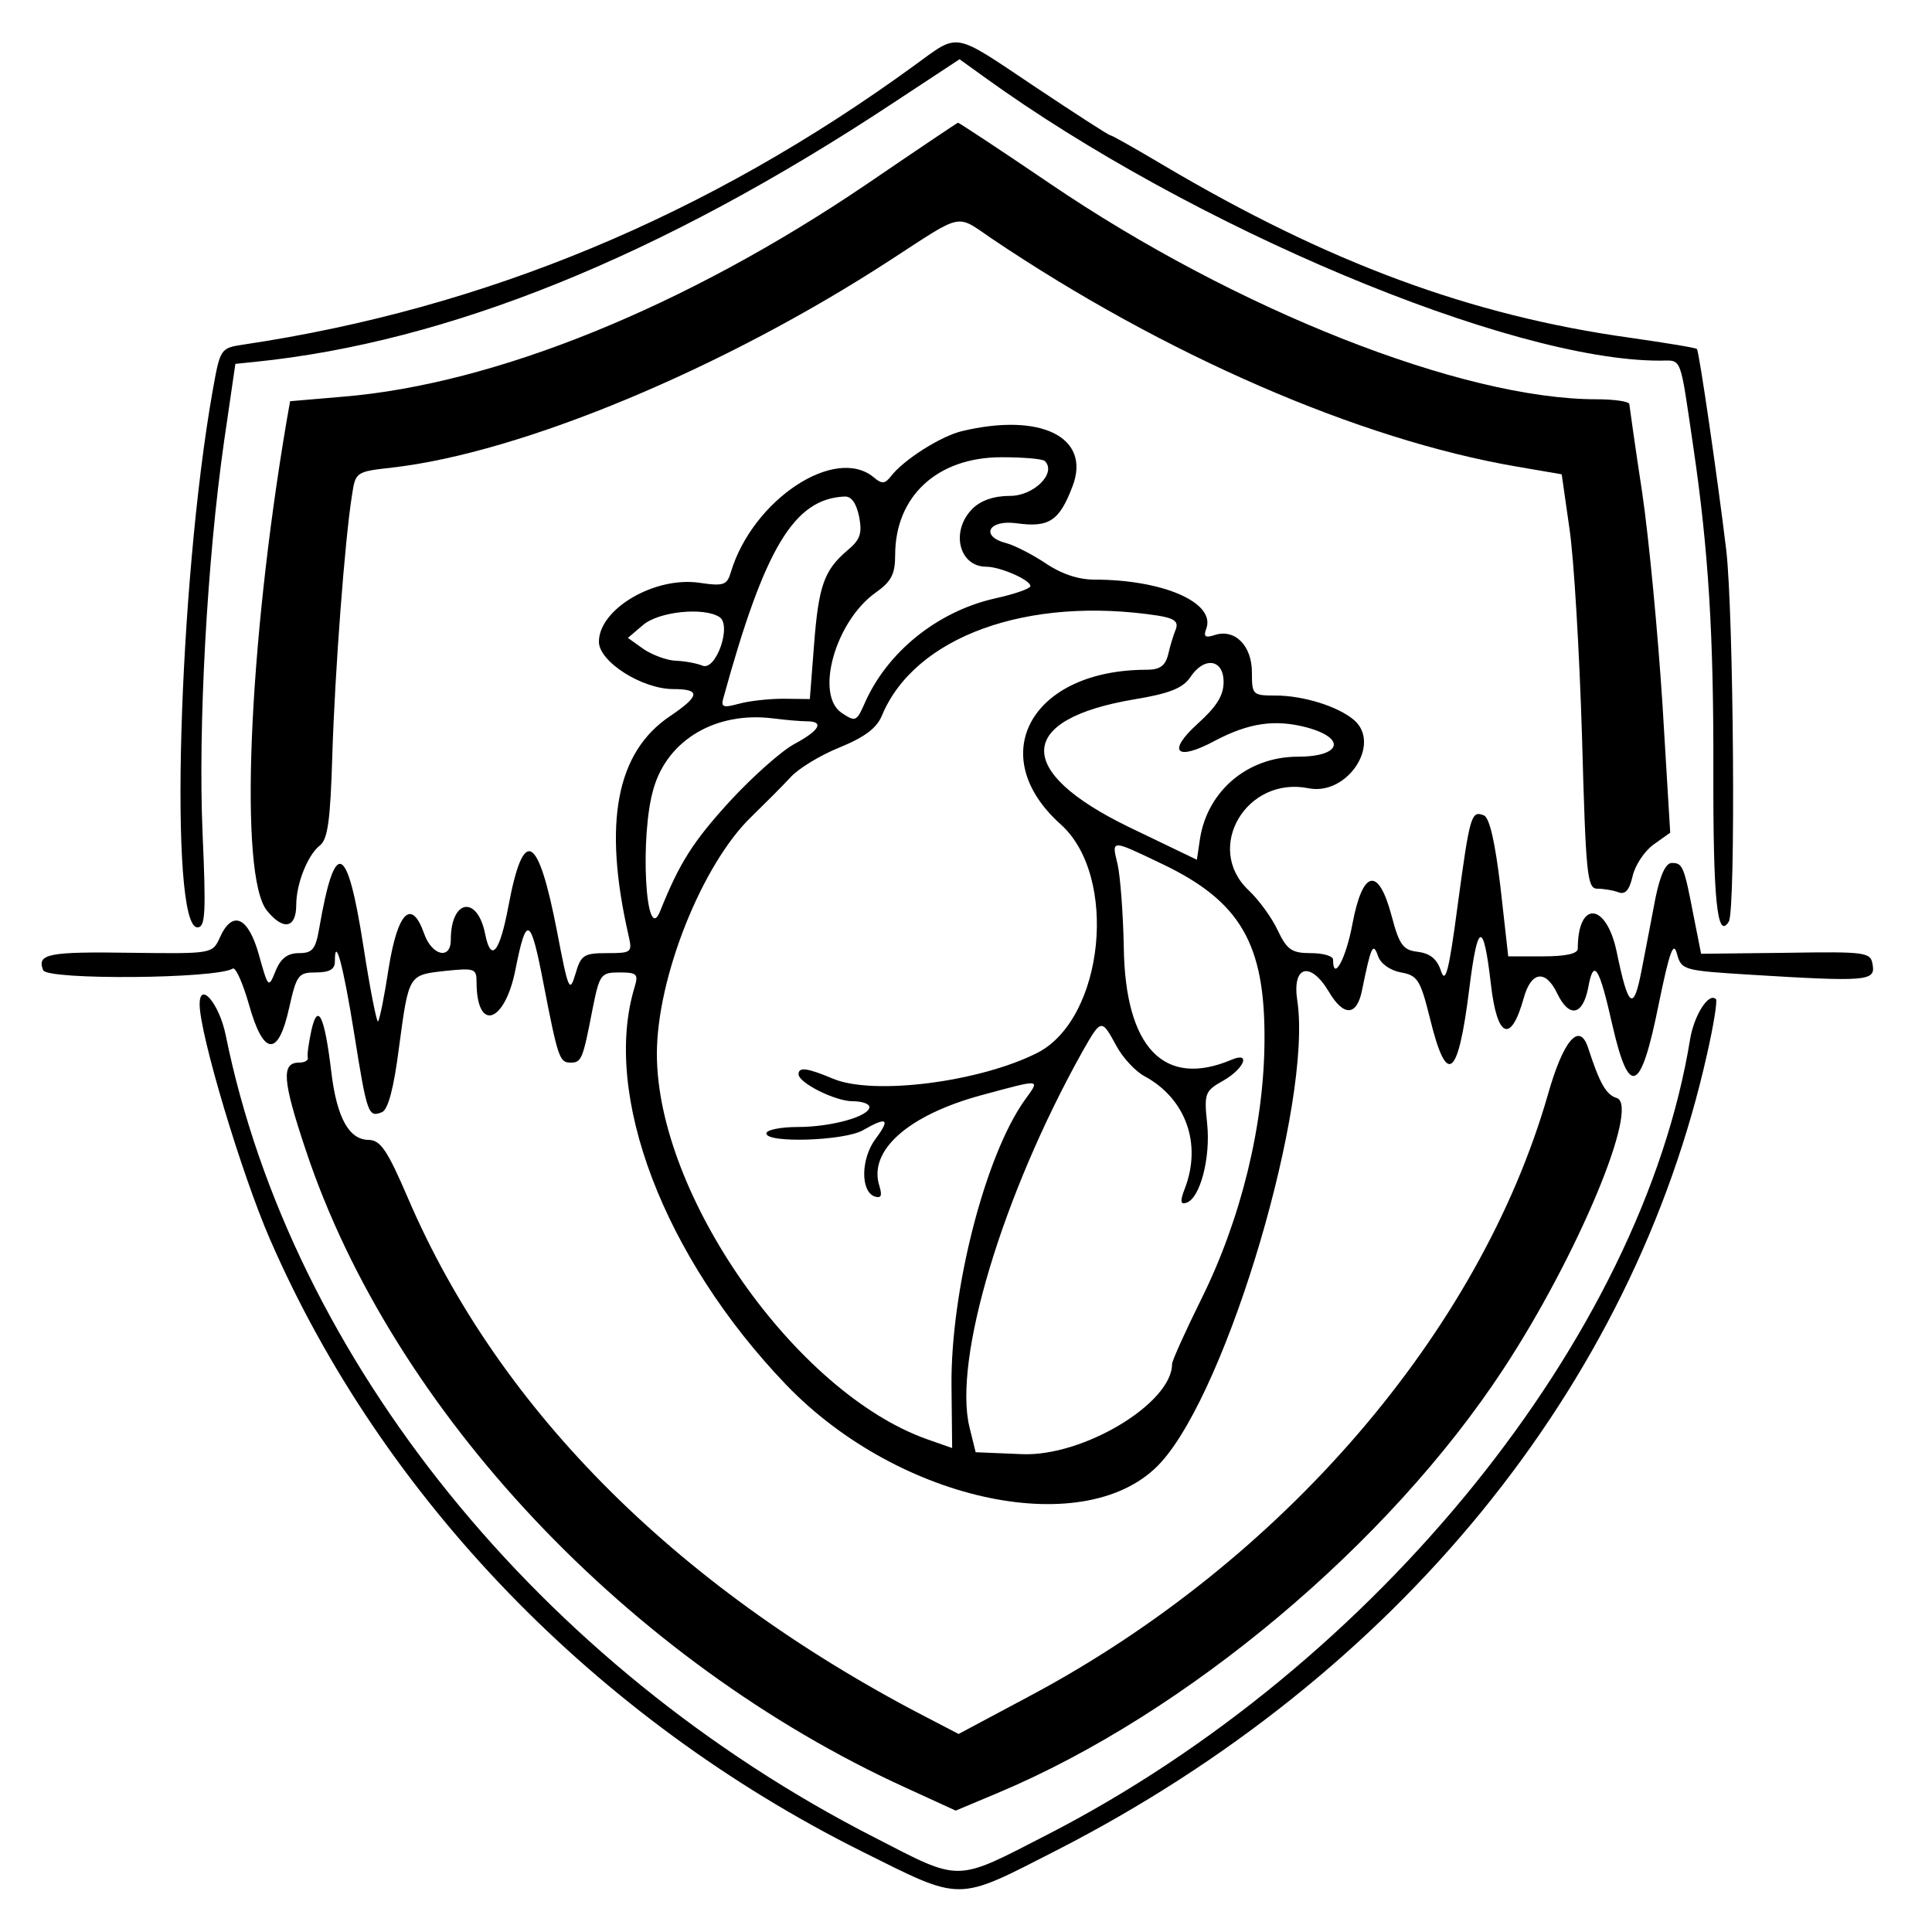
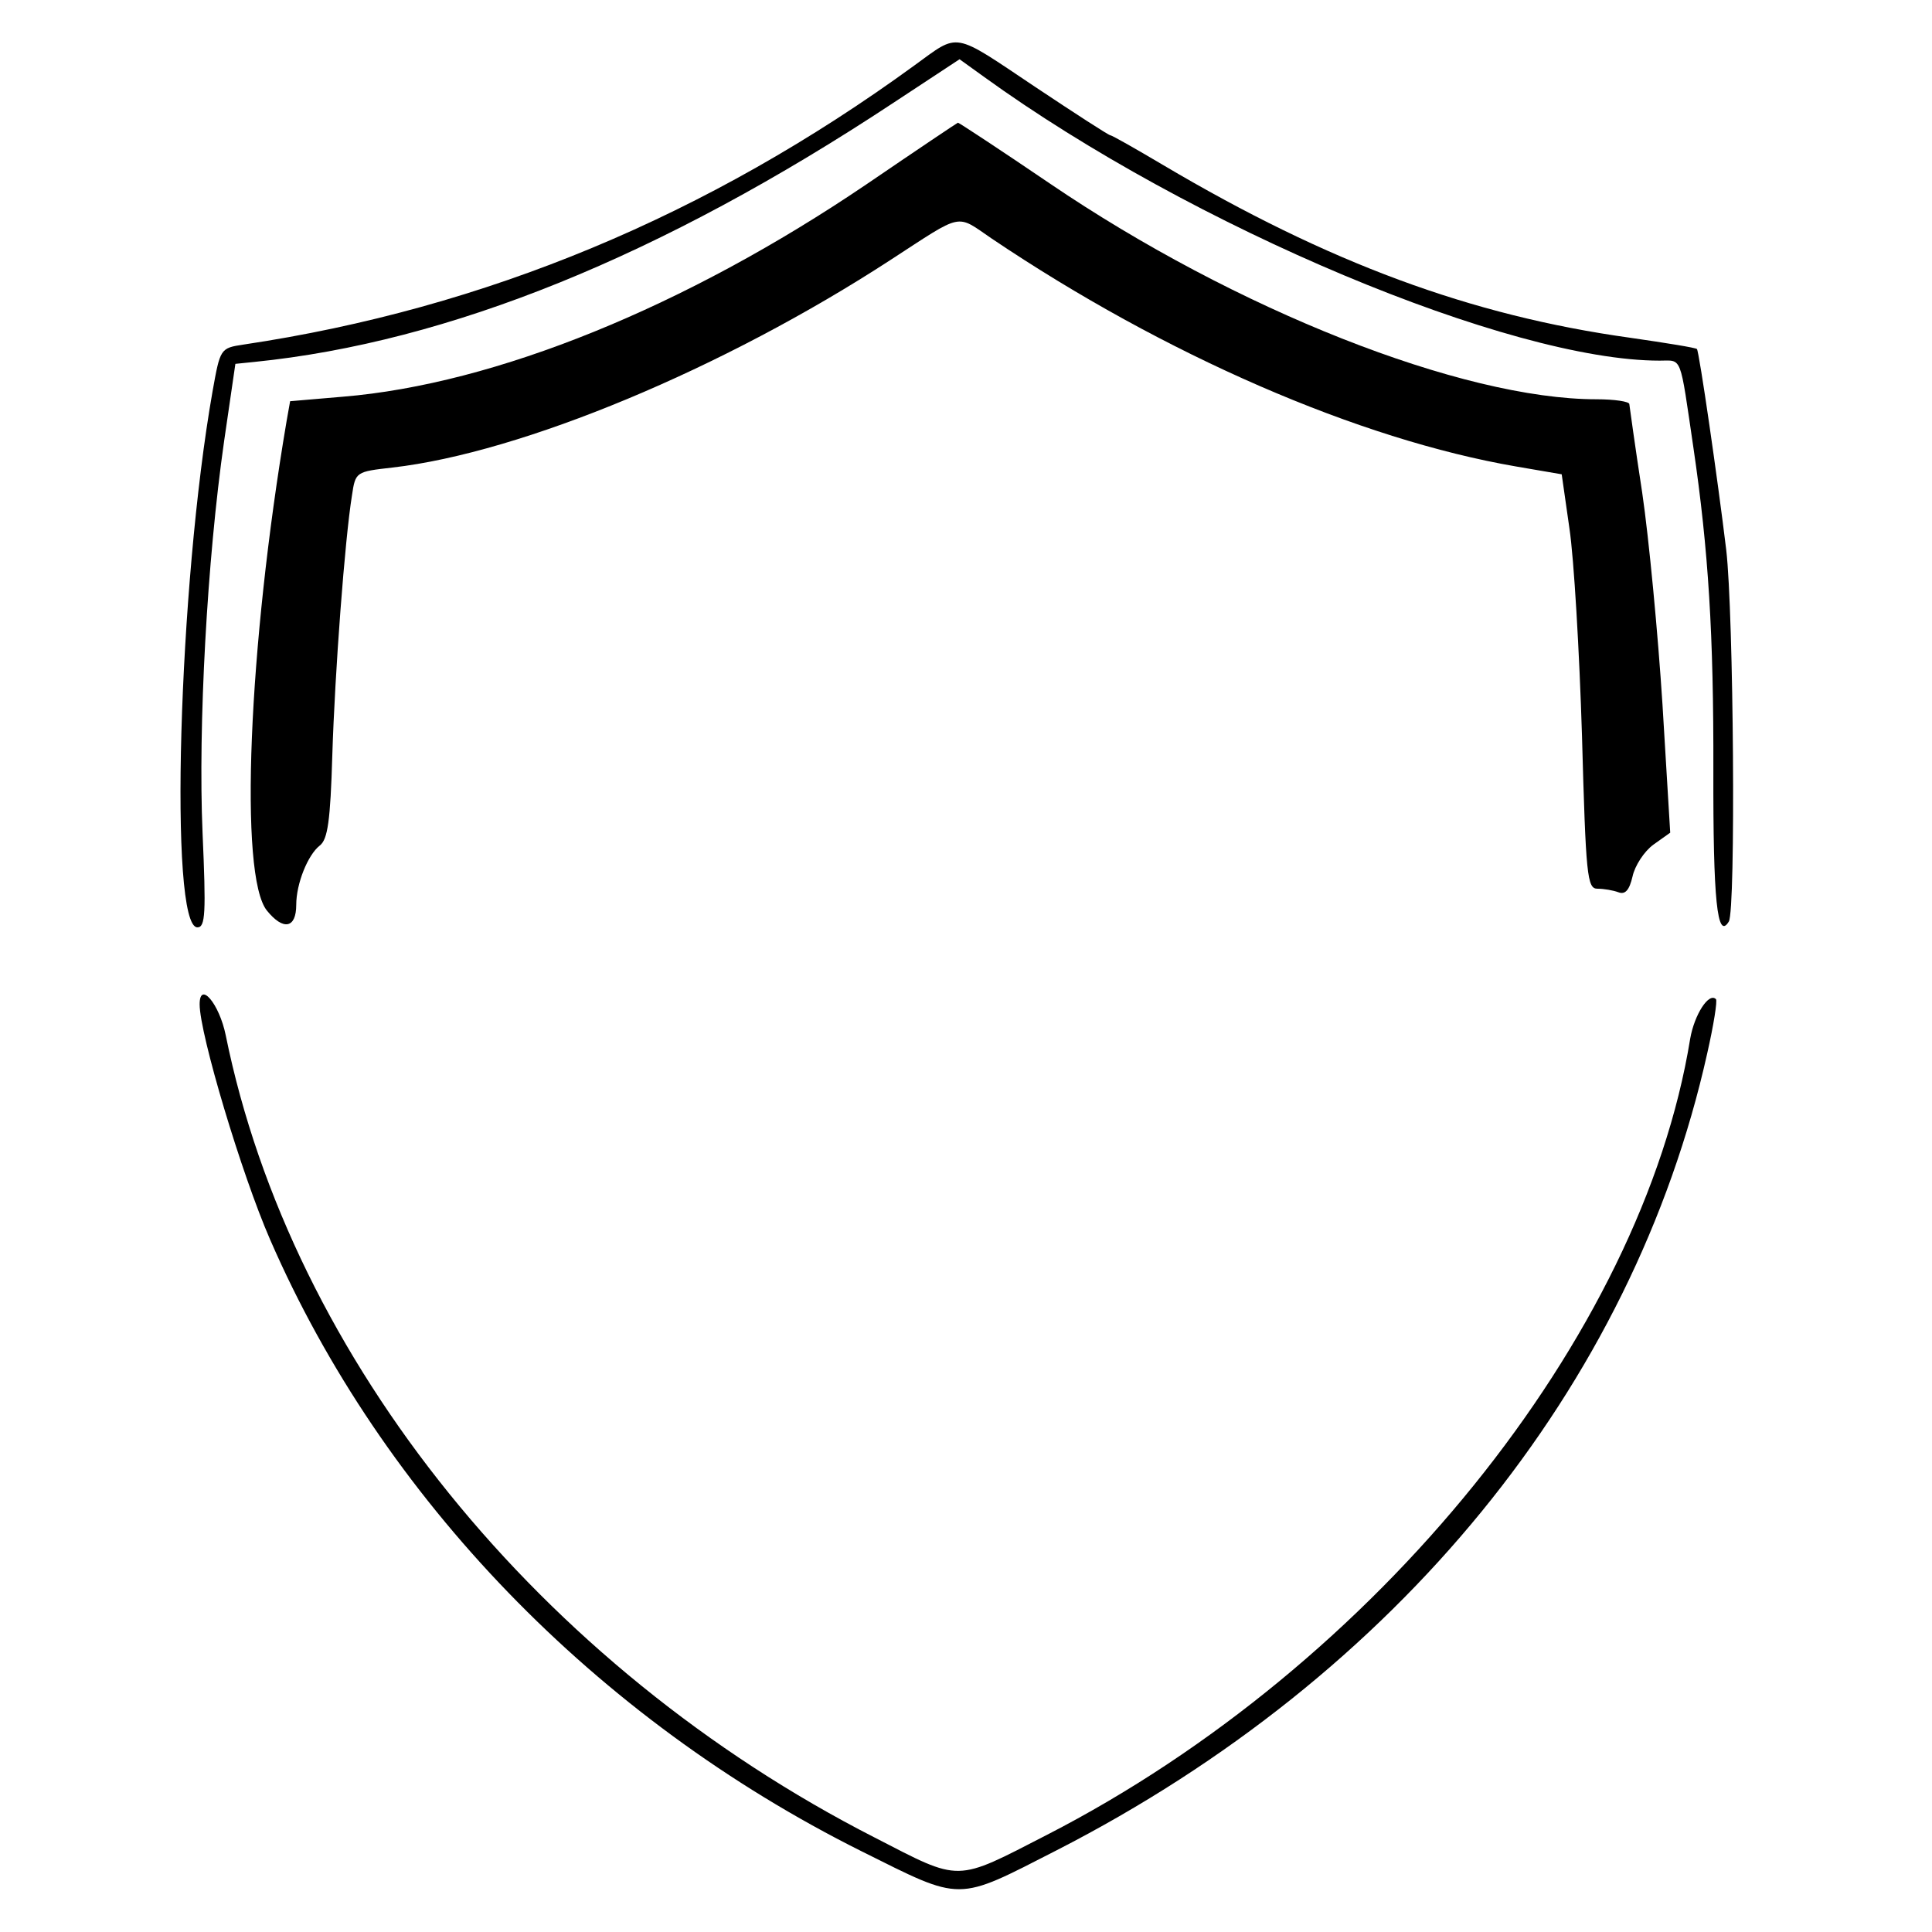
<svg xmlns="http://www.w3.org/2000/svg" version="1.0" width="300pt" height="300pt" viewBox="0 0 300 300" preserveAspectRatio="xMidYMid meet">
  <g transform="translate(0,300) scale(0.05,-0.05)" fill="#000000" stroke="none">
    <path d="M2840 5797 c-641 -467 -1333 -755 -2083 -867 -73 -11 -73 -12 -97 -146 -106 -602 -136 -1664 -47 -1664 25 0 27 44 16 295 -14 328 14 845 67 1215 l35 240 59 6 c603 61 1263 328 1985 805 l205 135 75 -54 c647 -468 1634 -882 2099 -882 71 0 62 22 105 -270 47 -319 63 -584 62 -1000 -1 -407 12 -531 48 -472 22 35 15 957 -8 1154 -26 216 -84 616 -91 624 -3 4 -96 19 -207 35 -496 69 -938 233 -1450 536 -86 51 -160 93 -165 93 -5 0 -110 68 -233 150 -260 174 -234 169 -375 67z" />
    <path d="M2690 5427 c-561 -380 -1152 -620 -1625 -659 l-164 -14 -11 -62 c-119 -702 -148 -1413 -61 -1520 51 -63 91 -55 91 18 0 66 36 155 73 184 25 19 33 78 39 280 8 259 39 671 61 807 11 74 12 74 126 87 401 46 1028 307 1547 645 228 148 201 143 314 66 536 -361 1140 -624 1630 -708 l140 -24 24 -168 c14 -93 31 -383 39 -644 12 -436 16 -475 48 -475 20 0 49 -5 65 -11 21 -8 34 6 44 49 7 33 36 78 65 99 l52 37 -24 398 c-14 219 -42 515 -63 658 -22 143 -39 267 -40 275 0 8 -46 15 -102 15 -417 0 -1121 278 -1699 671 -153 104 -281 188 -284 188 -3 -1 -131 -87 -285 -192z" />
-     <path d="M2987 4661 c-66 -16 -181 -89 -220 -140 -19 -24 -28 -25 -54 -3 -120 99 -375 -70 -443 -294 -12 -41 -22 -45 -97 -34 -139 21 -313 -81 -313 -183 0 -62 134 -147 231 -147 86 0 83 -21 -10 -84 -167 -112 -209 -331 -129 -681 12 -53 10 -55 -67 -55 -72 0 -81 -6 -98 -65 -18 -60 -22 -51 -57 132 -59 305 -104 329 -151 79 -27 -144 -54 -177 -72 -88 -24 123 -107 110 -107 -17 0 -63 -59 -49 -83 20 -39 110 -82 67 -110 -108 -13 -86 -28 -160 -33 -165 -4 -5 -25 101 -46 237 -50 320 -88 334 -137 50 -11 -63 -21 -75 -62 -75 -36 0 -57 -16 -73 -55 -22 -55 -23 -54 -52 50 -33 118 -82 140 -121 54 -23 -51 -23 -51 -271 -48 -263 4 -298 -3 -278 -54 12 -31 538 -27 589 5 9 5 31 -45 50 -111 45 -161 91 -165 125 -11 23 103 29 110 83 110 42 0 59 10 59 33 0 86 26 -10 60 -223 40 -251 44 -261 86 -244 19 7 37 74 53 200 31 230 29 226 146 239 88 9 95 7 95 -34 0 -158 88 -130 121 39 34 171 47 164 87 -45 45 -232 50 -245 84 -245 34 0 38 10 68 165 22 110 26 115 84 115 54 0 59 -5 47 -45 -102 -334 90 -839 471 -1236 353 -367 940 -488 1164 -240 209 231 470 1117 423 1433 -17 109 40 125 98 28 46 -78 87 -76 103 5 28 137 34 151 50 105 8 -23 38 -44 71 -50 51 -9 60 -23 89 -139 53 -218 88 -193 123 88 26 209 44 214 67 16 19 -169 62 -188 102 -45 23 84 68 90 104 15 37 -77 79 -69 96 16 17 95 34 70 76 -117 52 -225 88 -208 143 66 34 165 46 199 57 158 14 -51 20 -52 227 -65 359 -22 389 -20 381 29 -6 41 -15 43 -269 39 l-264 -3 -23 116 c-30 156 -34 166 -68 166 -19 0 -36 -37 -51 -110 -11 -60 -31 -161 -43 -224 -25 -129 -41 -117 -77 57 -32 155 -121 162 -121 11 0 -16 -38 -24 -108 -24 l-108 0 -24 214 c-17 142 -34 217 -52 224 -39 15 -43 1 -81 -279 -27 -205 -38 -247 -52 -204 -12 37 -34 54 -71 59 -46 5 -58 20 -82 111 -41 155 -90 145 -122 -25 -20 -108 -60 -181 -60 -110 0 11 -31 20 -69 20 -59 0 -74 10 -103 71 -18 39 -59 95 -91 125 -138 131 -6 355 187 316 120 -24 227 138 141 212 -49 42 -157 76 -244 76 -71 0 -73 2 -73 72 0 83 -53 136 -115 116 -30 -10 -36 -5 -27 19 31 81 -133 153 -348 153 -49 0 -103 18 -151 51 -41 27 -95 55 -121 62 -83 21 -57 74 31 62 101 -14 133 7 174 115 58 152 -98 230 -344 171z m258 -93 c37 -37 -34 -108 -108 -108 -50 0 -91 -14 -117 -40 -69 -69 -42 -180 43 -180 43 0 137 -41 137 -60 0 -8 -49 -25 -108 -38 -180 -40 -338 -167 -408 -329 -24 -54 -28 -55 -70 -27 -84 56 -20 285 106 374 48 34 60 57 60 116 0 183 131 304 330 304 68 0 129 -5 135 -12z m-577 -172 c10 -52 4 -72 -36 -105 -73 -62 -90 -111 -104 -295 l-13 -167 -83 1 c-45 0 -107 -7 -139 -16 -48 -13 -55 -10 -46 20 128 465 219 617 376 624 21 1 36 -20 45 -62z m929 -308 c49 -8 63 -18 55 -41 -7 -17 -18 -52 -24 -79 -9 -36 -26 -48 -67 -48 -358 0 -506 -266 -267 -480 180 -161 135 -602 -71 -709 -178 -91 -510 -134 -636 -81 -81 34 -107 37 -107 14 0 -27 114 -84 168 -84 29 0 52 -8 52 -18 0 -29 -118 -62 -223 -62 -53 0 -97 -9 -97 -20 0 -31 243 -23 300 10 75 43 86 36 39 -27 -46 -62 -47 -164 -2 -179 20 -6 23 3 14 33 -35 109 88 219 314 281 193 52 186 53 137 -15 -123 -173 -230 -592 -227 -887 l2 -193 -77 27 c-408 144 -840 759 -840 1197 0 238 141 591 295 738 41 40 95 94 120 121 24 27 93 69 153 93 78 32 115 60 131 99 102 245 452 372 858 310z m-1363 -4 c40 -25 -11 -170 -53 -151 -17 7 -54 14 -82 15 -28 1 -73 18 -100 36 l-49 35 47 40 c49 42 188 56 237 25z m1566 -202 c0 -42 -22 -77 -81 -130 -96 -87 -66 -117 53 -53 106 56 187 68 286 42 125 -34 107 -91 -28 -91 -154 0 -279 -105 -303 -253 l-10 -67 -212 102 c-356 173 -349 334 17 396 110 18 151 35 174 68 43 66 104 58 104 -14z m-1295 -122 c56 0 41 -28 -37 -70 -40 -21 -131 -102 -202 -179 -114 -125 -156 -191 -216 -341 -45 -112 -64 236 -20 382 44 151 194 239 370 217 39 -5 86 -9 105 -9z m1104 -443 c243 -116 320 -248 318 -547 -1 -263 -73 -556 -196 -804 -50 -101 -91 -192 -91 -202 0 -122 -276 -288 -466 -280 l-144 6 -19 77 c-52 211 103 724 351 1168 58 102 59 102 105 17 20 -37 59 -79 87 -94 128 -69 179 -209 126 -348 -16 -41 -14 -52 5 -45 42 14 75 139 64 245 -10 95 -7 102 50 134 65 37 87 91 26 65 -210 -89 -331 37 -335 351 -2 105 -11 219 -19 255 -19 79 -23 79 138 2z" />
    <path d="M620 2881 c0 -92 130 -527 219 -731 349 -802 1011 -1487 1836 -1899 317 -158 292 -158 607 3 1056 541 1789 1439 2020 2475 20 88 32 164 27 168 -22 22 -67 -48 -80 -123 -150 -925 -975 -1947 -1997 -2472 -288 -148 -265 -148 -535 -9 -1040 531 -1812 1486 -2016 2492 -20 98 -81 170 -81 96z" />
-     <path d="M967 2800 c-8 -38 -14 -77 -11 -85 2 -8 -10 -15 -27 -15 -56 0 -52 -55 21 -273 269 -808 1003 -1587 1863 -1979 l155 -71 131 55 c586 246 1214 773 1571 1318 229 349 424 816 351 840 -33 10 -53 45 -89 156 -27 82 -77 24 -125 -146 -212 -737 -825 -1449 -1607 -1866 l-223 -119 -73 38 c-789 403 -1352 962 -1637 1626 -64 149 -85 180 -122 181 -61 0 -99 69 -116 210 -21 176 -42 219 -62 130z" />
  </g>
</svg>